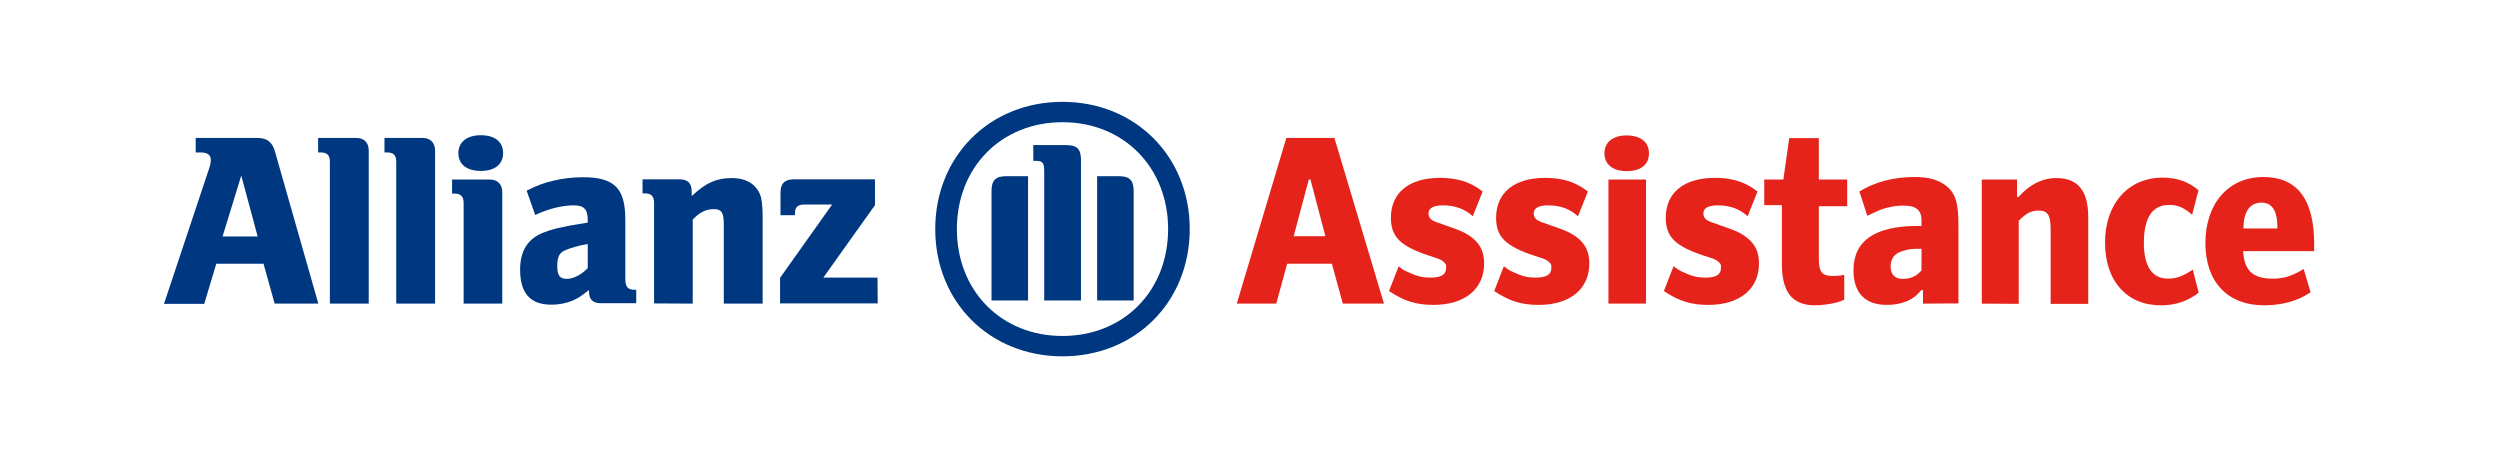
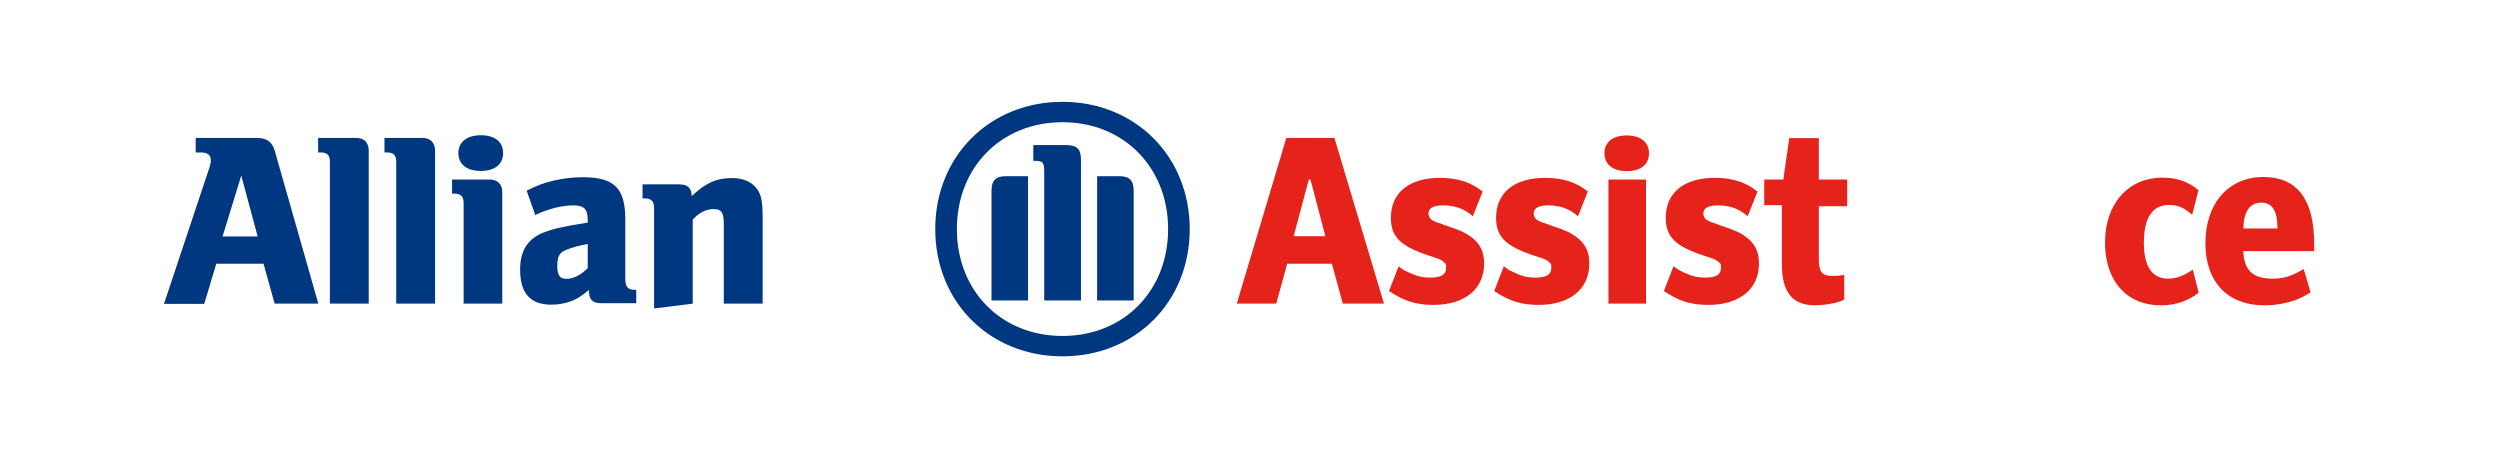
<svg xmlns="http://www.w3.org/2000/svg" xmlns:xlink="http://www.w3.org/1999/xlink" version="1.1" id="Calque_1" x="0px" y="0px" viewBox="0 0 1190.6 216" style="enable-background:new 0 0 1190.6 216;" xml:space="preserve">
  <style type="text/css">
	.st0{clip-path:url(#SVGID_2_);fill:#003781;}
	.st1{clip-path:url(#SVGID_4_);fill:#003781;}
	.st2{clip-path:url(#SVGID_6_);fill:#003781;}
	.st3{clip-path:url(#SVGID_8_);fill:#003781;}
	.st4{clip-path:url(#SVGID_10_);fill:#003781;}
	.st5{clip-path:url(#SVGID_12_);fill:#003781;}
	.st6{clip-path:url(#SVGID_14_);fill:#003781;}
	.st7{clip-path:url(#SVGID_16_);fill:#003781;}
	.st8{clip-path:url(#SVGID_18_);fill:#E5231B;}
	.st9{clip-path:url(#SVGID_20_);fill:#E5231B;}
	.st10{clip-path:url(#SVGID_22_);fill:#E5231B;}
	.st11{clip-path:url(#SVGID_24_);fill:#E5231B;}
	.st12{clip-path:url(#SVGID_26_);fill:#E5231B;}
	.st13{clip-path:url(#SVGID_28_);fill:#E5231B;}
	.st14{clip-path:url(#SVGID_30_);fill:#E5231B;}
	.st15{clip-path:url(#SVGID_32_);fill:#E5231B;}
	.st16{clip-path:url(#SVGID_34_);fill:#E5231B;}
	.st17{clip-path:url(#SVGID_36_);fill:#E5231B;}
</style>
  <g>
    <g>
      <defs>
        <rect id="SVGID_1_" y="-307" width="1190.6" height="841.9" />
      </defs>
      <clipPath id="SVGID_2_">
        <use xlink:href="#SVGID_1_" style="overflow:visible;" />
      </clipPath>
      <path class="st0" d="M122.7,112.6H106l8.9-29L122.7,112.6z M97.3,144.6l5.7-19h22.5l5.3,19h20.8l-20.7-72.6    c-1.2-4.3-3.8-6.3-8.3-6.3H93.2v6.9h2.5c3.1,0,4.7,1.2,4.7,3.6c0,1.5-0.3,2.8-1.6,6.4l-20.7,62.1H97.3z" />
    </g>
    <g>
      <defs>
        <rect id="SVGID_3_" y="-307" width="1190.6" height="841.9" />
      </defs>
      <clipPath id="SVGID_4_">
        <use xlink:href="#SVGID_3_" style="overflow:visible;" />
      </clipPath>
      <path class="st1" d="M175.6,144.6V71.7c0-3.8-2.2-6-5.9-6h-18.2v6.9h1.2c3.1,0,4.4,1.3,4.4,4.4v67.6L175.6,144.6L175.6,144.6z" />
    </g>
    <g>
      <defs>
        <rect id="SVGID_5_" y="-307" width="1190.6" height="841.9" />
      </defs>
      <clipPath id="SVGID_6_">
        <use xlink:href="#SVGID_5_" style="overflow:visible;" />
      </clipPath>
      <path class="st2" d="M207.2,144.6V71.7c0-3.8-2.3-6-5.9-6h-18.2v6.9h1.2c3.1,0,4.4,1.3,4.4,4.4v67.6L207.2,144.6L207.2,144.6z" />
    </g>
    <g>
      <defs>
        <rect id="SVGID_7_" y="-307" width="1190.6" height="841.9" />
      </defs>
      <clipPath id="SVGID_8_">
        <use xlink:href="#SVGID_7_" style="overflow:visible;" />
      </clipPath>
      <path class="st3" d="M239.6,72.9c0-5.3-3.9-8.5-10.6-8.5c-6.6,0-10.7,3.2-10.7,8.5c0,5.4,4,8.5,10.7,8.5    C235.7,81.4,239.6,78.2,239.6,72.9 M239.2,144.6V91.5c0-3.8-2.3-6-5.9-6h-18v6.7h1.1c3.1,0,4.4,1.4,4.4,4.5v47.9L239.2,144.6    L239.2,144.6z" />
    </g>
    <g>
      <defs>
        <rect id="SVGID_9_" y="-307" width="1190.6" height="841.9" />
      </defs>
      <clipPath id="SVGID_10_">
        <use xlink:href="#SVGID_9_" style="overflow:visible;" />
      </clipPath>
      <path class="st4" d="M279.9,116.2v11.5c-3.1,3.2-6.9,5.1-10,5.1c-3.3,0-4.5-1.6-4.5-6.1c0-4.4,0.9-6.4,4.2-7.7    C272.1,118,275.3,117,279.9,116.2 M254.9,102.4c6.2-3,12.9-4.6,18.2-4.6c5,0,6.8,1.8,6.8,6.9v1.3c-7.6,1.2-9.9,1.7-14.2,2.6    c-2.5,0.6-4.7,1.3-7,2.2c-7.5,3-11,8.8-11,17.6c0,11.2,4.8,16.7,14.9,16.7c3.7,0,7-0.7,10-1.9c2.6-1.1,4.1-2.1,7.9-5.1v0.8    c0,3.7,1.9,5.5,5.6,5.5H303v-6.4h-0.8c-3.2,0-4.4-1.4-4.4-5.2v-28.2c0-15-5.2-20.2-20.3-20.2c-4.8,0-9.6,0.6-14.2,1.7    c-4.6,1.1-7,2-12.5,4.7L254.9,102.4z" />
    </g>
    <g>
      <defs>
        <rect id="SVGID_11_" y="-307" width="1190.6" height="841.9" />
      </defs>
      <clipPath id="SVGID_12_">
        <use xlink:href="#SVGID_11_" style="overflow:visible;" />
      </clipPath>
-       <path class="st5" d="M329.9,144.6v-40c3.1-3.4,6.3-5,9.9-5c3.9,0,4.9,1.5,4.9,7.5v37.5h18.5v-40.2c0-9.4-0.7-12.3-3.6-15.5    c-2.5-2.7-6.3-4.1-11.1-4.1c-7.2,0-12.3,2.2-19.1,8.6V91c0-3.7-1.9-5.6-5.7-5.6H306v6.7h1.1c3.1,0,4.4,1.4,4.4,4.5v47.9    L329.9,144.6L329.9,144.6z" />
+       <path class="st5" d="M329.9,144.6v-40c3.1-3.4,6.3-5,9.9-5c3.9,0,4.9,1.5,4.9,7.5v37.5h18.5v-40.2c0-9.4-0.7-12.3-3.6-15.5    c-2.5-2.7-6.3-4.1-11.1-4.1c-7.2,0-12.3,2.2-19.1,8.6c0-3.7-1.9-5.6-5.7-5.6H306v6.7h1.1c3.1,0,4.4,1.4,4.4,4.5v47.9    L329.9,144.6L329.9,144.6z" />
    </g>
    <g>
      <defs>
-         <rect id="SVGID_13_" y="-307" width="1190.6" height="841.9" />
-       </defs>
+         </defs>
      <clipPath id="SVGID_14_">
        <use xlink:href="#SVGID_13_" style="overflow:visible;" />
      </clipPath>
      <path class="st6" d="M417.9,132.2h-25.8l24.6-34.5V85.4h-38.6c-4.4,0-6.4,2-6.4,6.4v10.7h6.9v-1.1c0-2.7,1.4-4,4.4-4h13.3    l-24.8,34.9v12.2h46.5L417.9,132.2L417.9,132.2z" />
    </g>
    <g>
      <defs>
        <rect id="SVGID_15_" y="-307" width="1190.6" height="841.9" />
      </defs>
      <clipPath id="SVGID_16_">
        <use xlink:href="#SVGID_15_" style="overflow:visible;" />
      </clipPath>
      <path class="st7" d="M514.8,143.1V76.2c0-5.3-1.9-7.1-7.1-7.1h-15.6v7.5h0.9c3.6,0,4.3,0.8,4.3,5.1v61.4L514.8,143.1L514.8,143.1z     M522.5,143.1h17.4V91c0-5.2-2-7.1-7.1-7.1h-10.3L522.5,143.1L522.5,143.1z M489.6,143.1V83.9h-10.3c-5.1,0-7.1,1.9-7.1,7.1v52.1    L489.6,143.1L489.6,143.1z M556.3,109.1c0,29.5-21.2,50.9-50.3,50.9c-29.1,0-50.3-21.4-50.3-50.9c0-29.5,21.2-50.9,50.3-50.9    C535.2,58.2,556.3,79.8,556.3,109.1 M566.6,109.1c0-34.6-25.9-60.6-60.6-60.6c-34.7,0-60.6,25.9-60.6,60.6    c0,34.7,25.9,60.6,60.6,60.6C540.7,169.7,566.6,143.8,566.6,109.1" />
    </g>
    <g>
      <defs>
        <rect id="SVGID_17_" y="-307" width="1190.6" height="841.9" />
      </defs>
      <clipPath id="SVGID_18_">
        <use xlink:href="#SVGID_17_" style="overflow:visible;" />
      </clipPath>
      <path class="st8" d="M612.6,65.7h22.9l23.6,78.9h-19.6l-5.2-19h-21.3l-5.2,19h-18.8L612.6,65.7z M624.1,85.5h-0.8l-7.2,27h15.1    L624.1,85.5z" />
    </g>
    <g>
      <defs>
        <rect id="SVGID_19_" y="-307" width="1190.6" height="841.9" />
      </defs>
      <clipPath id="SVGID_20_">
        <use xlink:href="#SVGID_19_" style="overflow:visible;" />
      </clipPath>
      <path class="st9" d="M670.6,129.6c4,1.9,6.6,2.6,10.6,2.6c5.2,0,7.5-1.4,7.5-4.7c0-0.5,0-1.1-0.1-1.5c-0.2-0.5-0.6-0.9-1.1-1.3    c-1.2-1.1-1.8-1.3-7.1-3c-13.5-4.5-18-8.9-18-18c0-11.9,8.6-19,23.4-19c6.1,0,11.5,1.2,15.7,3.5c1.5,0.8,2.5,1.4,4.6,3l-4.7,11.8    c-3.7-3.4-8.3-5.2-14.1-5.2c-4.7,0-7,1.3-7,3.9c0,1.2,0.6,2.2,1.3,2.8c0.6,0.5,1.5,0.9,2.7,1.4c1.3,0.4,2.6,0.8,4,1.4    c7.6,2.5,10.4,3.9,13.4,6.4c3.5,3,5.1,6.7,5.1,11.8c0,12.2-9.3,19.7-24.1,19.7c-8.3,0-14-1.8-21.2-6.6l4.6-11.8    C667.8,128.2,668.4,128.7,670.6,129.6" />
    </g>
    <g>
      <defs>
        <rect id="SVGID_21_" y="-307" width="1190.6" height="841.9" />
      </defs>
      <clipPath id="SVGID_22_">
        <use xlink:href="#SVGID_21_" style="overflow:visible;" />
      </clipPath>
      <path class="st10" d="M720.7,129.6c4,1.9,6.6,2.6,10.6,2.6c5.2,0,7.5-1.4,7.5-4.7c0-0.5,0-1.1-0.1-1.5c-0.2-0.5-0.6-0.9-1.1-1.3    c-1.2-1.1-1.8-1.3-7.1-3c-13.5-4.5-18-8.9-18-18c0-11.9,8.6-19,23.4-19c6.1,0,11.5,1.2,15.7,3.5c1.5,0.8,2.5,1.4,4.6,3l-4.7,11.8    c-3.7-3.4-8.3-5.2-14.1-5.2c-4.7,0-7,1.3-7,3.9c0,1.2,0.6,2.2,1.3,2.8c0.6,0.5,1.5,0.9,2.7,1.4c1.3,0.4,2.6,0.8,4,1.4    c7.6,2.5,10.4,3.9,13.4,6.4c3.5,3,5.1,6.7,5.1,11.8c0,12.2-9.3,19.7-24.1,19.7c-8.3,0-14-1.8-21.2-6.6l4.6-11.8    C718,128.2,718.6,128.7,720.7,129.6" />
    </g>
    <g>
      <defs>
        <rect id="SVGID_23_" y="-307" width="1190.6" height="841.9" />
      </defs>
      <clipPath id="SVGID_24_">
        <use xlink:href="#SVGID_23_" style="overflow:visible;" />
      </clipPath>
      <path class="st11" d="M774.7,81.5c-6.6,0-10.6-3.2-10.6-8.5c0-5.3,4-8.5,10.6-8.5c6.6,0,10.6,3.2,10.6,8.4    C785.4,78.3,781.5,81.5,774.7,81.5 M766,85.5h17.9v59.1H766V85.5z" />
    </g>
    <g>
      <defs>
        <rect id="SVGID_25_" y="-307" width="1190.6" height="841.9" />
      </defs>
      <clipPath id="SVGID_26_">
        <use xlink:href="#SVGID_25_" style="overflow:visible;" />
      </clipPath>
      <path class="st12" d="M801.6,129.6c4,1.9,6.6,2.6,10.6,2.6c5.2,0,7.4-1.4,7.4-4.7c0-0.5,0-1.1-0.1-1.5c-0.2-0.5-0.6-0.9-1.1-1.3    c-1.2-1.1-1.8-1.3-7.1-3c-13.5-4.5-18-8.9-18-18c0-11.9,8.6-19,23.4-19c6.1,0,11.5,1.2,15.7,3.5c1.5,0.8,2.5,1.4,4.6,3l-4.7,11.8    c-3.7-3.4-8.3-5.2-14.1-5.2c-4.7,0-7,1.3-7,3.9c0,1.2,0.6,2.2,1.3,2.8c0.6,0.5,1.5,0.9,2.7,1.4c1.3,0.4,2.6,0.8,4,1.4    c7.6,2.5,10.4,3.9,13.4,6.4c3.5,3,5.1,6.7,5.1,11.8c0,12.2-9.3,19.7-24.1,19.7c-8.3,0-14-1.8-21.2-6.6l4.6-11.8    C798.9,128.2,799.5,128.7,801.6,129.6" />
    </g>
    <g>
      <defs>
        <rect id="SVGID_27_" y="-307" width="1190.6" height="841.9" />
      </defs>
      <clipPath id="SVGID_28_">
        <use xlink:href="#SVGID_27_" style="overflow:visible;" />
      </clipPath>
      <path class="st13" d="M878.3,142.7c-1.5,0.7-2.1,0.9-3.1,1.2c-2.7,0.8-7.2,1.5-10.8,1.5c-10.9,0-15.8-6.3-15.8-19.7v-28h-8.4V85.5    h9.1l2.8-19.7h14.1v19.7h13.5v12.7h-13.5v25.2c0,6,1.5,8,6.4,8c2,0,3.1,0,5.7-0.5L878.3,142.7L878.3,142.7z" />
    </g>
    <g>
      <defs>
-         <rect id="SVGID_29_" y="-307" width="1190.6" height="841.9" />
-       </defs>
+         </defs>
      <clipPath id="SVGID_30_">
        <use xlink:href="#SVGID_29_" style="overflow:visible;" />
      </clipPath>
      <path class="st14" d="M915.8,144.6v-6.5h-0.7c-1.3,1.4-2.2,2.4-3,3c-3.3,2.7-8.2,4.1-13.6,4.1c-10.3,0-15.8-5.8-15.8-16.4    c0-14.2,10.2-21.2,30.7-21.2h1.7v-2.7c0-4.8-2.6-7-8.5-7c-2,0-4.1,0.2-6.4,0.7c-3.4,0.7-4.4,1.1-9.5,3.5l-1.4,0.7l-3.8-11.6    c7.6-4.6,16.2-6.9,26.3-6.9c6.5,0,10.9,1.2,14.5,3.8c5,3.7,6.4,8.2,6.4,19.5v36.9L915.8,144.6L915.8,144.6z M912.1,118.5    c-2.4,0-5.4,0.7-7.7,1.7c-2.6,1.2-4,3.5-4,6.7c0,3.9,2,5.9,5.8,5.9s6.5-1.3,8.9-4v-10.3L912.1,118.5L912.1,118.5z" />
    </g>
    <g>
      <defs>
-         <rect id="SVGID_31_" y="-307" width="1190.6" height="841.9" />
-       </defs>
+         </defs>
      <clipPath id="SVGID_32_">
        <use xlink:href="#SVGID_31_" style="overflow:visible;" />
      </clipPath>
      <path class="st15" d="M943.8,144.6V85.5h16.8v8.3h0.7c5.1-5.8,11.2-9,18.1-9c10.2,0,15.1,6.1,15.1,18.6v41.3h-17.9v-35.1    c0-7.1-1.3-9.3-5.7-9.3c-3.7,0-5.8,1.2-9.5,4.8v39.6L943.8,144.6L943.8,144.6z" />
    </g>
    <g>
      <defs>
        <rect id="SVGID_33_" y="-307" width="1190.6" height="841.9" />
      </defs>
      <clipPath id="SVGID_34_">
        <use xlink:href="#SVGID_33_" style="overflow:visible;" />
      </clipPath>
      <path class="st16" d="M1047.1,139.4c-2,1.5-2.8,2-4.4,2.8c-3.9,2.1-8.5,3.2-13.6,3.2c-16.3,0-26.6-11.6-26.6-29.9    c0-18.4,11-30.9,27.4-30.9c6.9,0,12.5,2,17.1,6l-3,11.7c-4-3.5-6.9-4.7-10.9-4.7c-8,0-12.1,5.9-12.1,18.1c0,11.1,3.9,17,11.5,17    c4,0,7.4-1.3,11.8-4.3L1047.1,139.4z" />
    </g>
    <g>
      <defs>
        <rect id="SVGID_35_" y="-307" width="1190.6" height="841.9" />
      </defs>
      <clipPath id="SVGID_36_">
        <use xlink:href="#SVGID_35_" style="overflow:visible;" />
      </clipPath>
      <path class="st17" d="M1100.4,139.2c-2.4,1.5-3.3,2-5,2.8c-5,2.2-10.8,3.4-17.1,3.4c-17.5,0-28-11.2-28-29.6    c0-18.9,11-31.5,27.6-31.5c16.1,0,24.2,10.6,24.2,31.9v3.4h-33.8c0.5,9.2,4.5,13.1,14,13.1c5.3,0,9.2-1.2,14.8-4.6L1100.4,139.2z     M1084.6,108.4c0-8-2.5-11.9-7.6-11.9c-5.6,0-8.5,4.3-8.6,12.3h16.2V108.4z" />
    </g>
  </g>
</svg>